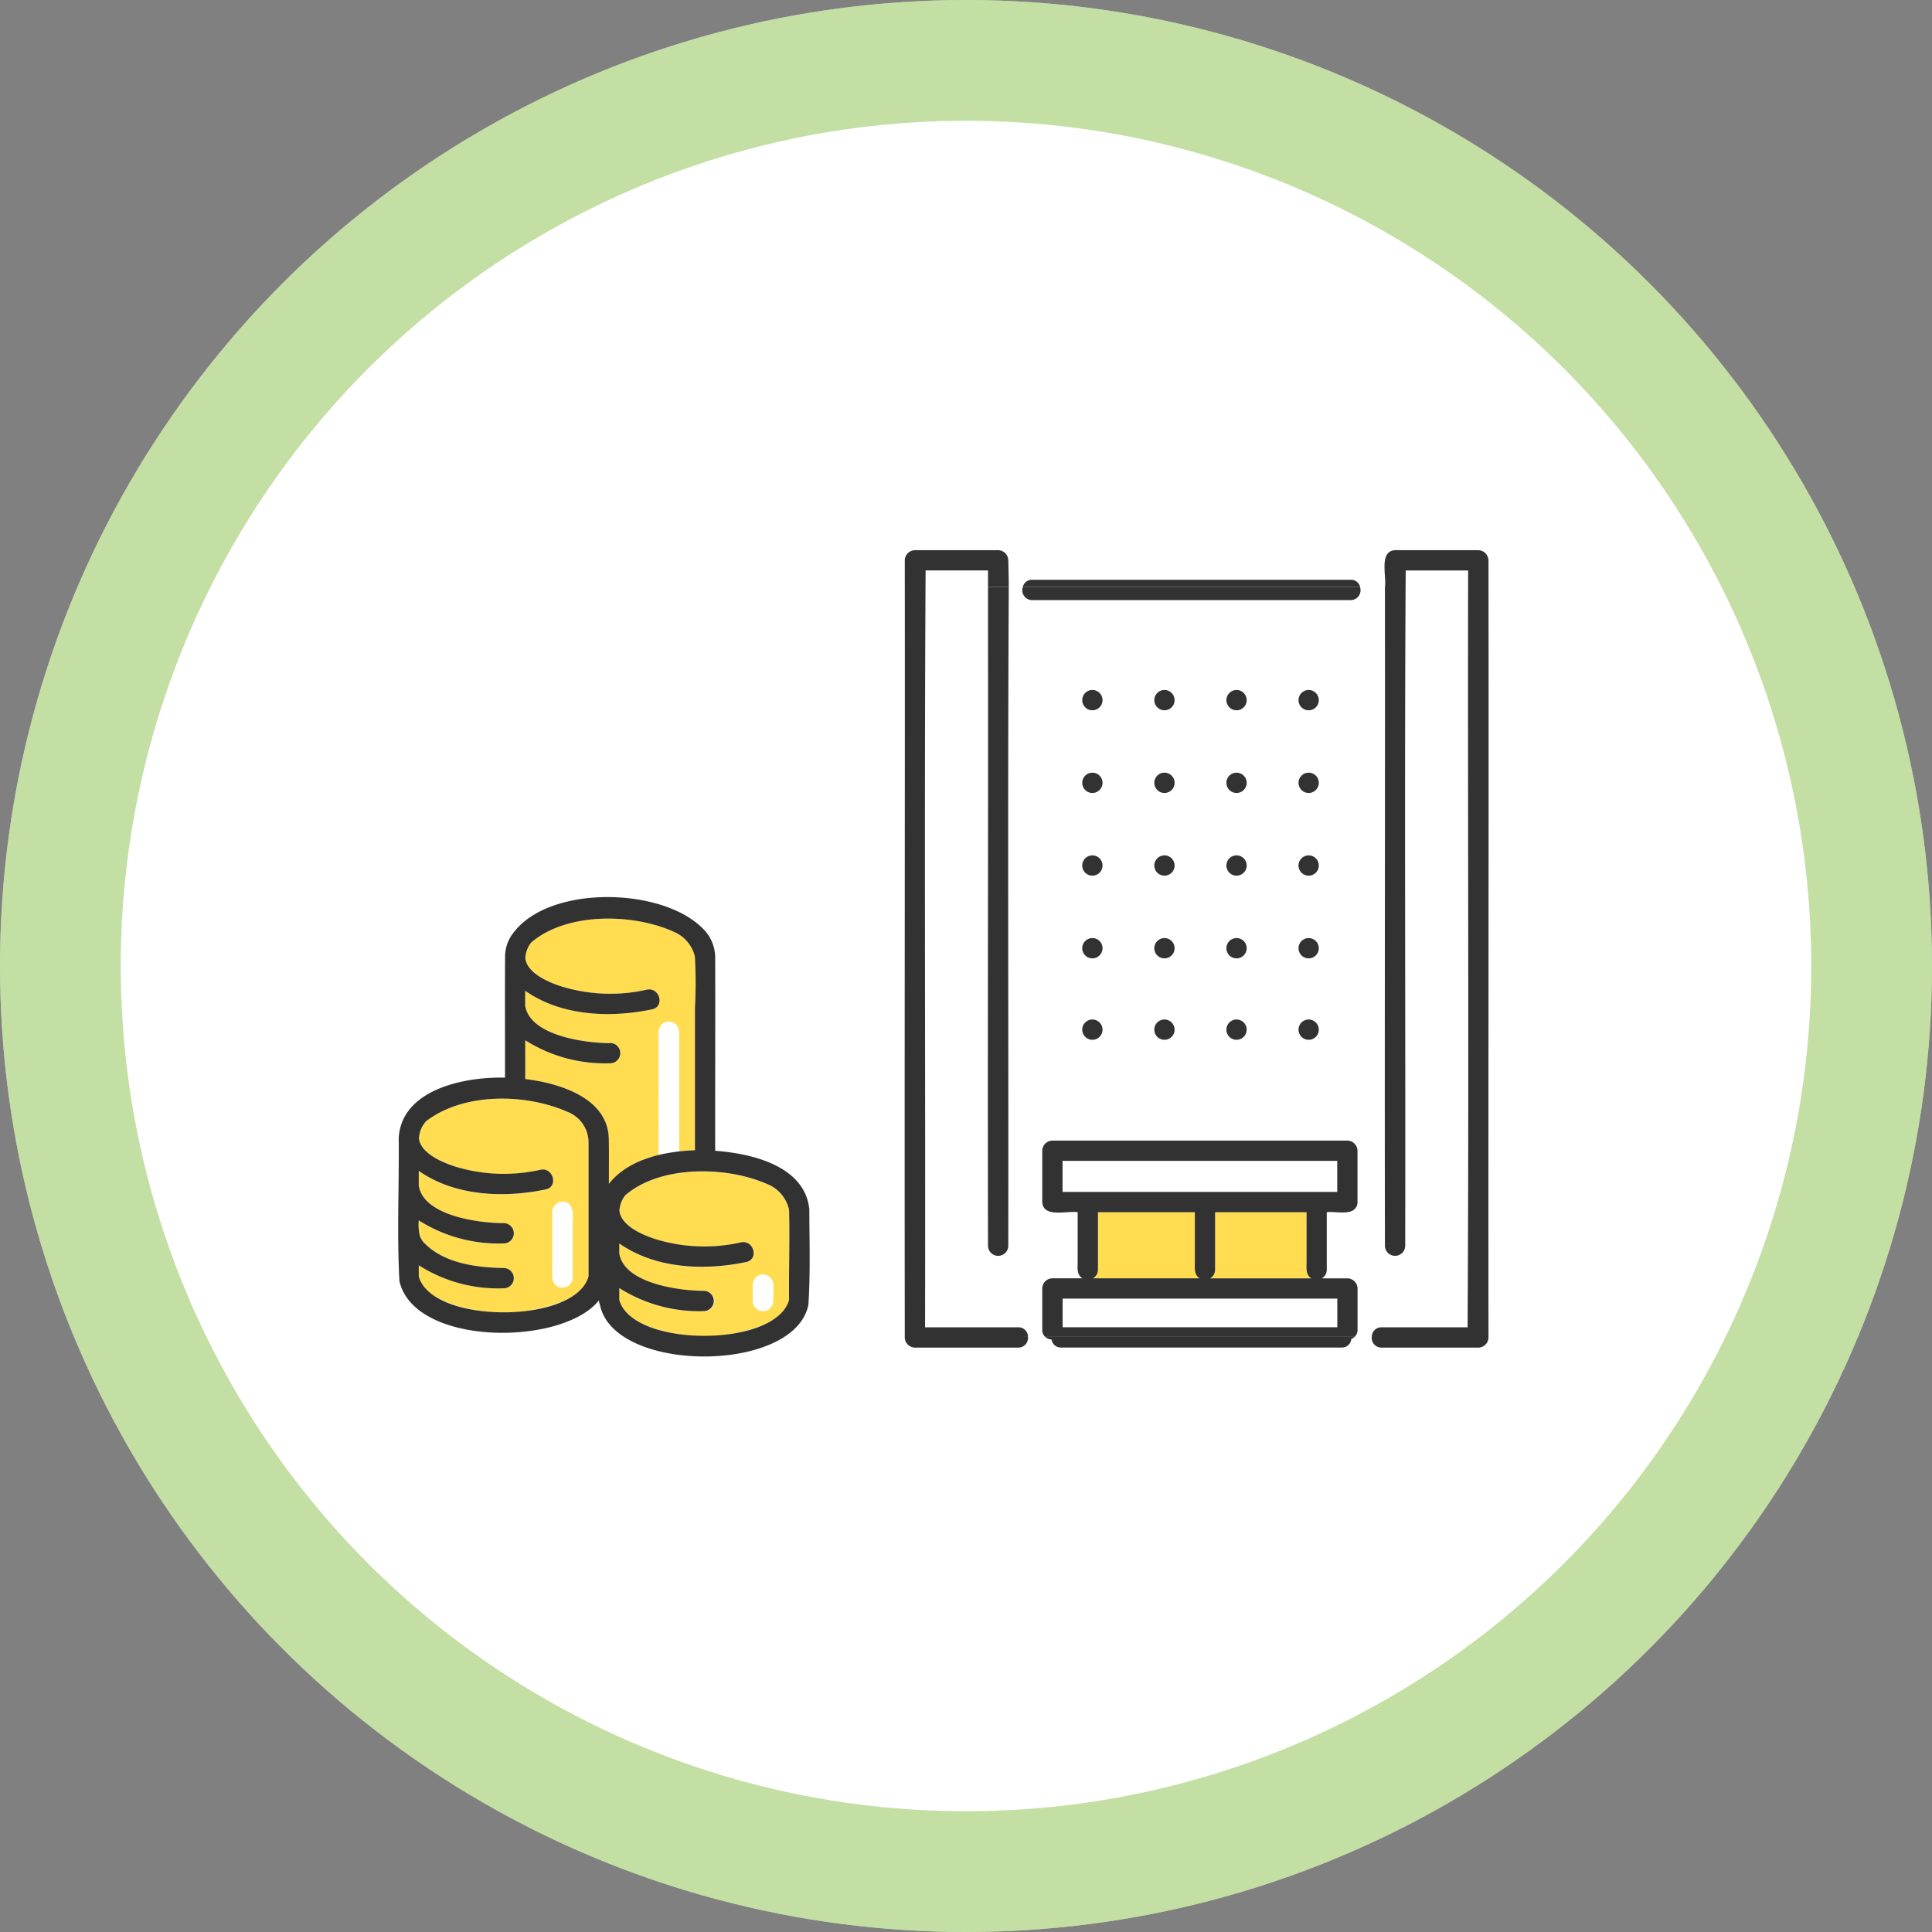
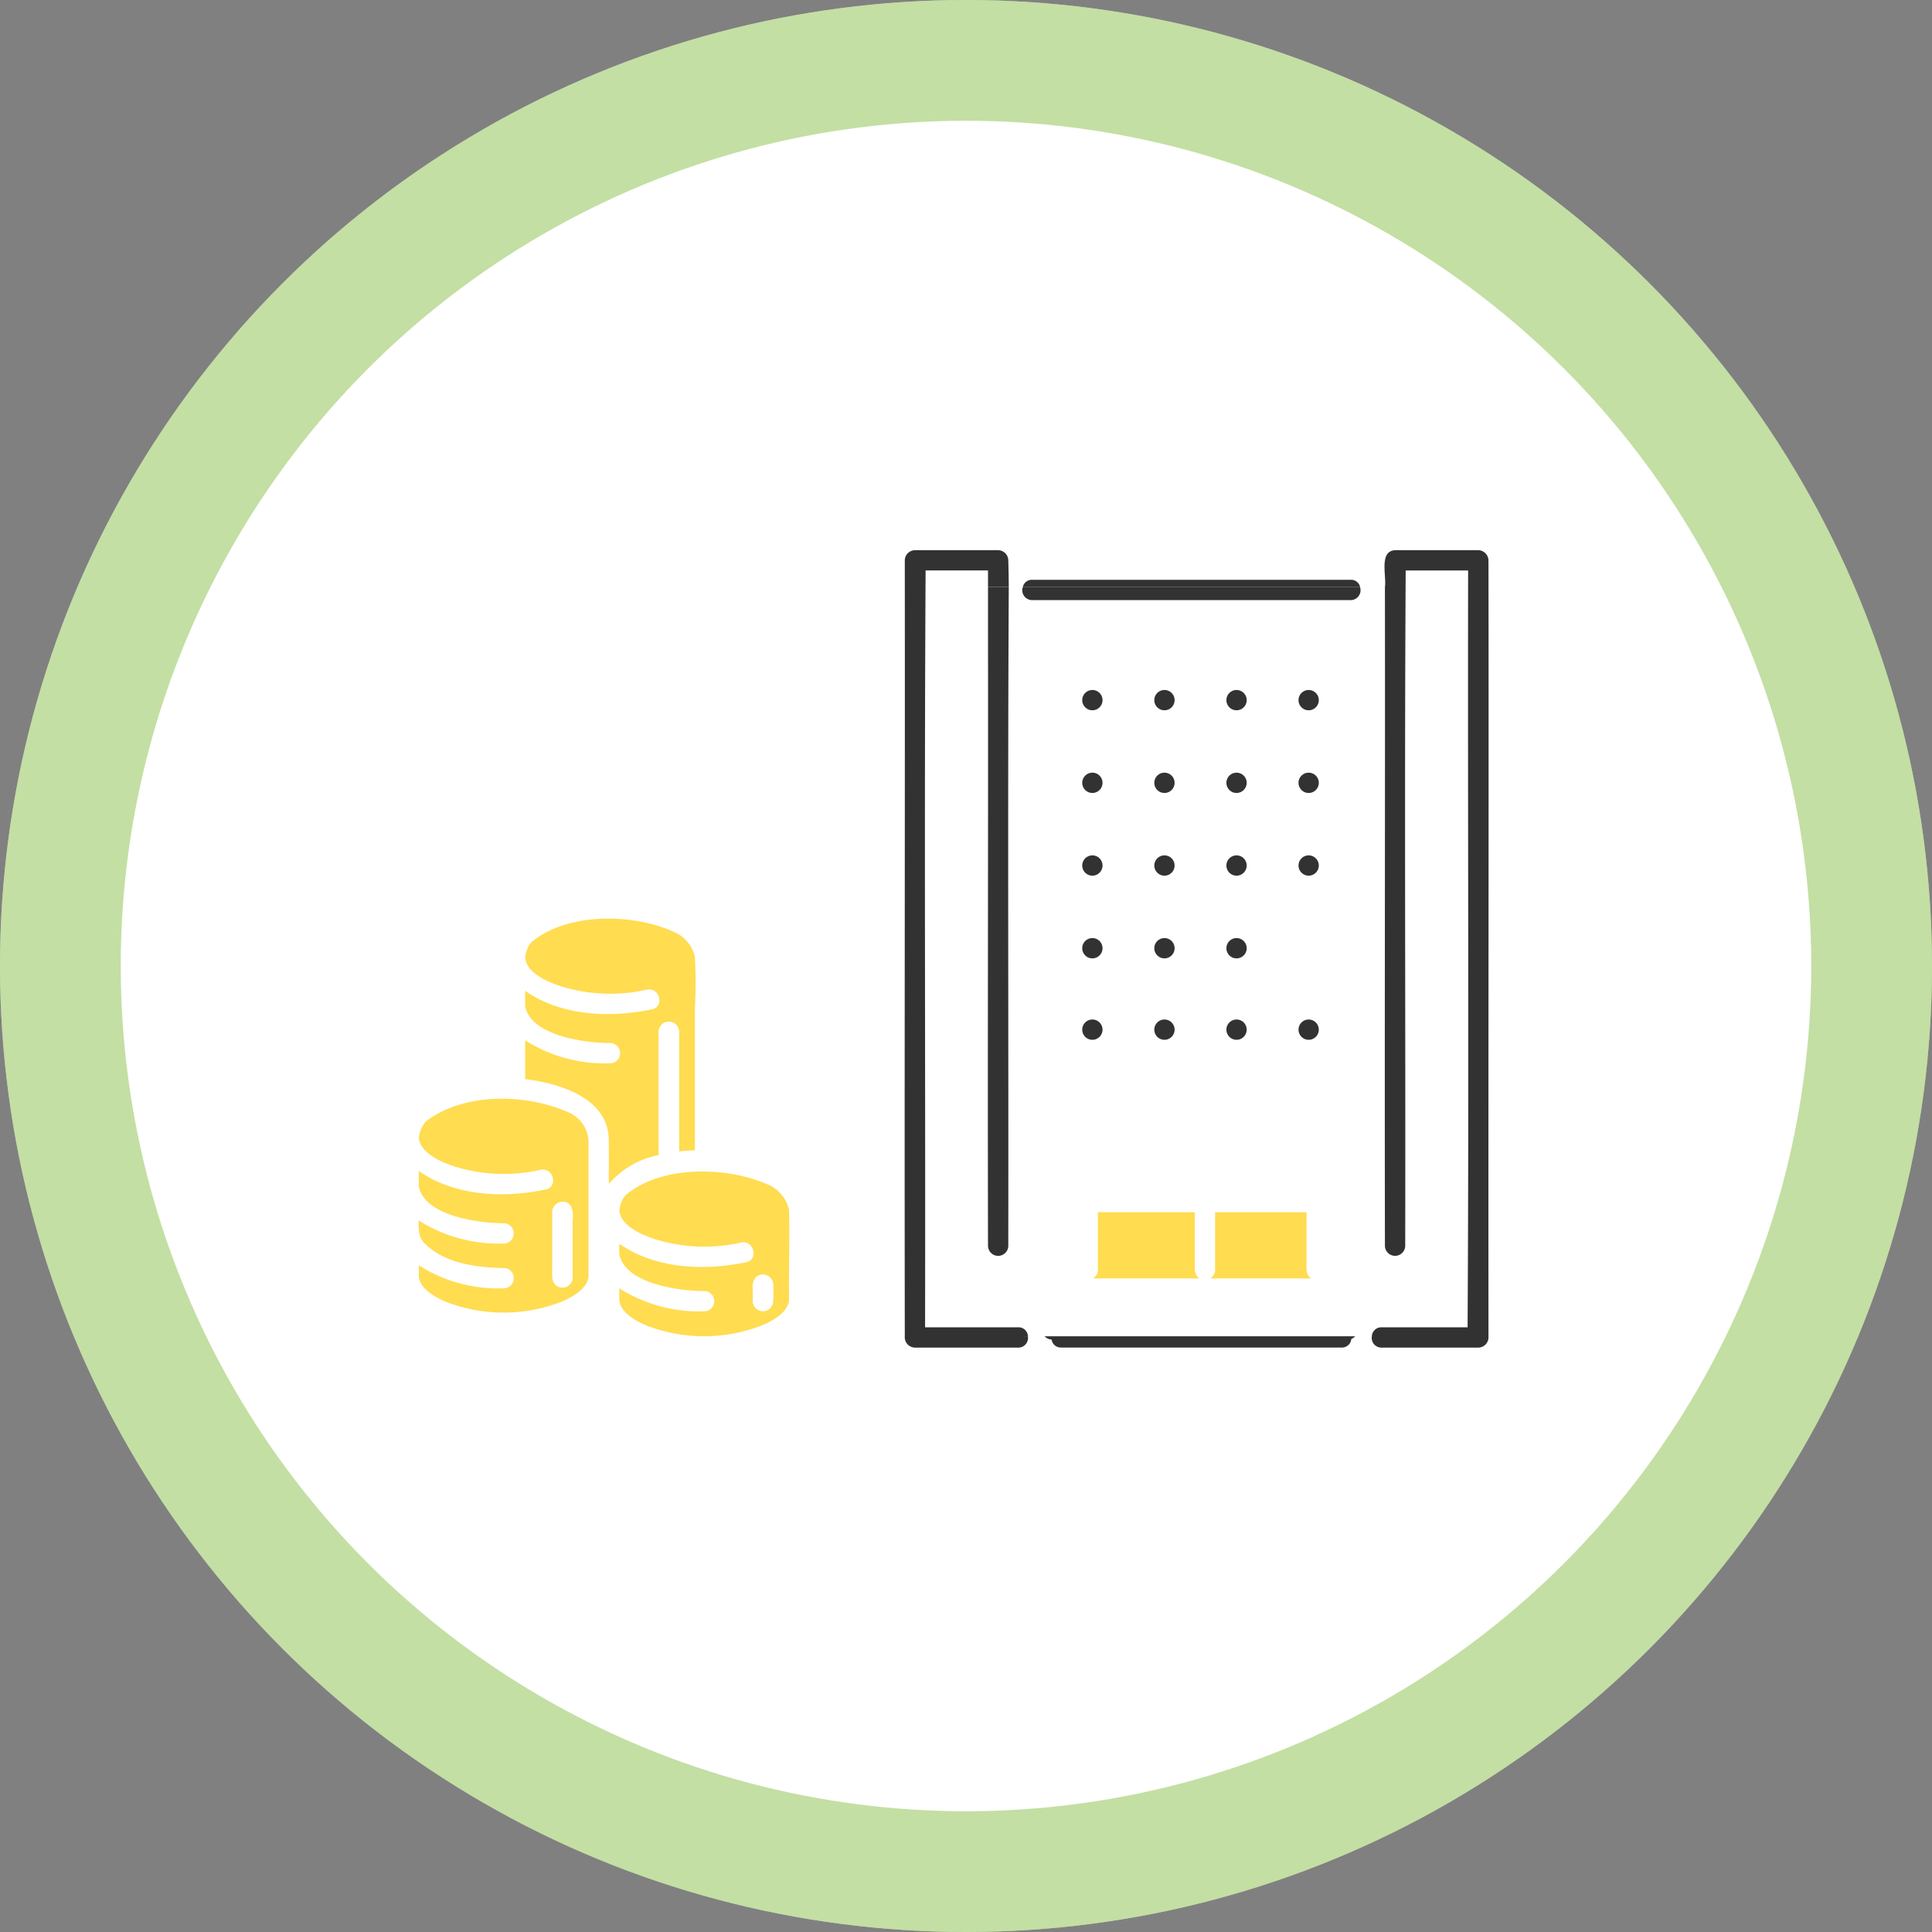
<svg xmlns="http://www.w3.org/2000/svg" width="128" height="128" viewBox="0 0 128 128">
  <rect x="0" y="0" width="128" height="128" fill="#808080" stroke="none" />
  <defs>
    <clipPath id="a">
      <rect width="72.237" height="53.414" transform="translate(0 0)" fill="none" />
    </clipPath>
  </defs>
  <g transform="translate(-637.5 -4997.263)">
    <g transform="translate(637.5 4997.263)" fill="#fff" stroke="rgba(123,185,51,0.45)" stroke-width="8">
      <circle cx="64" cy="64" r="64" stroke="none" />
      <circle cx="64" cy="64" r="60" fill="none" />
    </g>
    <g transform="translate(663.882 5033.715)">
      <g transform="translate(0 0)" clip-path="url(#a)">
        <path d="M24.857,65.409a9.872,9.872,0,0,1-5.624-1.526v2.57c2.231.271,5.448,1.228,5.536,3.92.021,1.007,0,2.015.008,3.022a5.859,5.859,0,0,1,3.311-1.91c-.015-2.72,0-5.441-.005-8.162a.672.672,0,0,1,1.344,0v7.92c.35-.04.7-.062,1.054-.071V61.724a29.819,29.819,0,0,0-.007-3.4A2.389,2.389,0,0,0,29.1,56.705c-2.717-1.245-7.125-1.312-9.473.7a1.784,1.784,0,0,0-.387,1.037c.111,1.019,1.6,1.62,2.407,1.876a11.012,11.012,0,0,0,5.645.21c.844-.185,1.2,1.111.357,1.3-2.775.586-6.029.455-8.419-1.227v.988c.326,1.987,3.966,2.476,5.624,2.476a.672.672,0,0,1,0,1.344" transform="translate(-10.823 -31.412)" fill="#ffdc50" />
        <path d="M40.812,72.141a.672.672,0,0,0-1.344,0c.005,2.72-.01,5.442.005,8.162a10.5,10.5,0,0,1,1.339-.241Z" transform="translate(-22.208 -40.229)" fill="#fff" />
        <path d="M12.623,96.532c.654-.289,1.661-.834,1.737-1.654q0-4.436,0-8.872a2.183,2.183,0,0,0-1.425-2.041c-2.788-1.215-6.852-1.272-9.336.632a1.863,1.863,0,0,0-.478,1.13c.11,1.02,1.6,1.621,2.408,1.879a11.017,11.017,0,0,0,5.645.209c.844-.185,1.2,1.111.357,1.3-2.775.586-6.029.455-8.419-1.227q0,.494,0,.988c.326,1.987,3.966,2.476,5.624,2.476a.672.672,0,0,1,0,1.344,9.865,9.865,0,0,1-5.624-1.526A3.136,3.136,0,0,0,3.2,92.244a3.079,3.079,0,0,0,.176.307c1.3,1.444,3.5,1.737,5.362,1.769a.672.672,0,0,1,0,1.344,9.759,9.759,0,0,1-5.624-1.526v.739c.078.843,1.132,1.4,1.805,1.685a10.583,10.583,0,0,0,7.705-.031m.011-6.6c.676.007.708.694.672,1.209v3.8a.684.684,0,0,1-.672.672c-.676-.008-.708-.694-.672-1.21v-3.8a.683.683,0,0,1,.672-.672" transform="translate(-1.749 -46.761)" fill="#ffdc50" />
        <path d="M23.354,99.4v4.336a.672.672,0,0,0,1.344,0v-3.8c.037-.513,0-1.2-.672-1.209a.683.683,0,0,0-.672.672" transform="translate(-13.141 -55.555)" fill="#fff" />
        <path d="M43.008,104.3c.655-.289,1.661-.835,1.737-1.654-.027-1.988.047-3.984,0-5.968a2.4,2.4,0,0,0-1.5-1.726c-2.709-1.172-7.037-1.237-9.356.768a1.813,1.813,0,0,0-.384,1.022c.1,1.025,1.6,1.628,2.408,1.886a11.017,11.017,0,0,0,5.645.209c.844-.185,1.2,1.111.357,1.3-2.775.586-6.028.455-8.419-1.227v.662c.326,1.987,3.966,2.476,5.623,2.476a.672.672,0,0,1,0,1.344,9.87,9.87,0,0,1-5.623-1.527v.784c.077.842,1.133,1.4,1.805,1.685a10.584,10.584,0,0,0,7.7-.031m-.66-1.723c.048-.468-.147-1.04.2-1.422a.678.678,0,0,1,.95,0c.362.419.139,1.048.2,1.556a.677.677,0,1,1-1.343-.134" transform="translate(-18.849 -52.965)" fill="#ffdc50" />
-         <path d="M27.237,73.246c-.28-2.888-3.83-3.71-6.236-3.884-.008-4.274.014-8.549,0-12.821a2.7,2.7,0,0,0-.863-1.947c-2.714-2.684-10.031-2.847-12.457.263a2.566,2.566,0,0,0-.6,1.736c-.018,2.64,0,5.283-.006,7.924-2.656-.073-6.862.768-7.041,4C.066,71.669-.09,74.863.082,78c.994,4.329,10.813,4.319,13.222,1.264a.661.661,0,0,0,.063.3c.907,4.565,12.9,4.571,13.809,0,.136-2.086.068-4.205.061-6.313m-13.2-11.022c-1.652,0-5.3-.489-5.624-2.476V58.76c2.39,1.681,5.644,1.813,8.419,1.227.844-.185.487-1.481-.357-1.3a11.017,11.017,0,0,1-5.645-.209c-.8-.257-2.3-.858-2.407-1.877a1.781,1.781,0,0,1,.387-1.037c2.347-2.015,6.752-1.948,9.473-.7a2.385,2.385,0,0,1,1.37,1.614,29.709,29.709,0,0,1,.007,3.4v9.45c-2.03.07-4.393.569-5.7,2.222-.006-1.007.013-2.015-.009-3.022-.089-2.693-3.3-3.649-5.535-3.92v-2.57a9.865,9.865,0,0,0,5.624,1.526.672.672,0,0,0,0-1.344M1.37,77.724c0-.013,0-.024-.007-.037v-.739a9.759,9.759,0,0,0,5.624,1.525.672.672,0,0,0,0-1.344c-1.857-.032-4.066-.325-5.363-1.769a3.165,3.165,0,0,1-.175-.307,3.124,3.124,0,0,1-.086-1.079A9.868,9.868,0,0,0,6.987,75.5a.672.672,0,0,0,0-1.344c-1.653,0-5.3-.488-5.624-2.476,0-.329,0-.659,0-.988,2.391,1.681,5.644,1.812,8.419,1.227.844-.185.487-1.481-.357-1.3a11.017,11.017,0,0,1-5.645-.21c-.8-.257-2.3-.858-2.408-1.878a1.859,1.859,0,0,1,.478-1.13c2.483-1.9,6.545-1.848,9.335-.632a2.183,2.183,0,0,1,1.426,2.041q0,4.436,0,8.872c-.861,3.17-10.318,3.173-11.241.037m13.285,1.56c0-.013,0-.024-.007-.037v-.784a9.87,9.87,0,0,0,5.624,1.527.673.673,0,0,0,0-1.344c-1.653,0-5.3-.488-5.624-2.476v-.662c2.391,1.681,5.644,1.813,8.419,1.227.844-.185.487-1.481-.357-1.3a11.017,11.017,0,0,1-5.645-.209c-.805-.258-2.3-.861-2.408-1.886a1.809,1.809,0,0,1,.383-1.022c2.319-2,6.644-1.941,9.356-.768a2.4,2.4,0,0,1,1.5,1.726c.052,1.984-.022,3.98,0,5.968-.861,3.17-10.318,3.173-11.241.037" transform="translate(0 -29.571)" fill="#323232" />
        <path d="M54.395,112.163c.858-.028.654-1.029.672-1.619a.7.7,0,0,0-.672-.806c-.858.028-.654,1.029-.672,1.619a.7.7,0,0,0,.672.806" transform="translate(-30.225 -61.75)" fill="#fff" />
        <path d="M106.56,113.393h-5.909v1.9h18.2v-1.9Z" transform="translate(-56.637 -63.807)" fill="#fff" />
        <path d="M112.01,100.3h-6.418v3.816a.656.656,0,0,1-.328.567h7.061c-.389-.237-.311-.715-.314-1.1V100.3" transform="translate(-59.233 -56.438)" fill="#ffdc50" />
        <path d="M110.05,53.215h5.7c.1-16.713,0-33.428.035-50.142h-4.137c-.089,14.911,0,29.824-.032,44.735a.672.672,0,0,1-1.344,0c-.025-14.541.017-29.089,0-43.632h-1.644a.655.655,0,0,1-.624.857h-21.1a.655.655,0,0,1-.624-.857h-.927c-.077,14.544-.01,29.088-.031,43.632a.672.672,0,0,1-1.344,0c-.025-14.541.017-29.089,0-43.632h0v-1.1H79.846c-.1,16.713,0,33.428-.035,50.142H85.98a.624.624,0,0,1,.643.6h1.108a.621.621,0,0,1-.156-.429V50.644a.681.681,0,0,1,.672-.672h1.988c-.388-.237-.311-.715-.314-1.1v-3.28c-.732-.115-2.263.4-2.345-.672v-3.4a.681.681,0,0,1,.672-.672h19.546a.681.681,0,0,1,.672.672v3.4a.62.62,0,0,1-.182.458l-.013.013c-.4.384-1.3.133-1.841.2V49.4a.656.656,0,0,1-.329.567c.722.112,2.294-.4,2.364.672v2.741a.617.617,0,0,1-.16.429h1.1a.626.626,0,0,1,.643-.6M90.9,34.166a.672.672,0,0,1,0-1.344.672.672,0,0,1,0,1.344m0-5.395a.672.672,0,0,1,0-1.344.672.672,0,0,1,0,1.344m0-5.479a.672.672,0,0,1,0-1.344.672.672,0,0,1,0,1.344m0-5.479a.672.672,0,0,1,0-1.344.672.672,0,0,1,0,1.344m0-5.478a.672.672,0,0,1,0-1.344.672.672,0,0,1,0,1.344m4.776,21.831a.672.672,0,0,1,0-1.344.672.672,0,0,1,0,1.344m0-5.395a.672.672,0,0,1,0-1.344.672.672,0,0,1,0,1.344m0-5.479a.672.672,0,0,1,0-1.344.672.672,0,0,1,0,1.344m0-5.479a.672.672,0,0,1,0-1.344.672.672,0,0,1,0,1.344m0-5.478a.672.672,0,0,1,0-1.344.672.672,0,0,1,0,1.344m4.775,21.831a.672.672,0,0,1,0-1.344.672.672,0,0,1,0,1.344m0-5.395a.672.672,0,0,1,0-1.344.672.672,0,0,1,0,1.344m0-5.479a.672.672,0,0,1,0-1.344.672.672,0,0,1,0,1.344m0-5.479a.672.672,0,0,1,0-1.344.672.672,0,0,1,0,1.344m0-5.478a.672.672,0,0,1,0-1.344.672.672,0,0,1,0,1.344m4.776,21.831a.672.672,0,0,1,0-1.344.672.672,0,0,1,0,1.344m0-5.395a.672.672,0,0,1,0-1.344.672.672,0,0,1,0,1.344m0-5.479a.672.672,0,0,1,0-1.344.672.672,0,0,1,0,1.344m0-5.479a.672.672,0,0,1,0-1.344.672.672,0,0,1,0,1.344m0-5.478a.672.672,0,0,1,0-1.344.672.672,0,0,1,0,1.344" transform="translate(-44.904 -1.729)" fill="#fff" />
        <path d="M129.4,100.3h-6.06v3.816a.655.655,0,0,1-.328.567h6.7c-.389-.237-.311-.715-.314-1.1Z" transform="translate(-69.219 -56.438)" fill="#ffdc50" />
        <path d="M89.346,8.344c.018,13.627-.027,27.259,0,40.884a.672.672,0,0,0,1.344,0c.021-14.545-.046-29.088.032-43.632H89.346Z" transform="translate(-50.27 -3.148)" fill="#323232" />
        <path d="M83.8,52.084h1.1a.625.625,0,0,0-.643-.6H78.084c.031-16.714-.061-33.429.035-50.142h4.134v1.1h1.375c0-.593-.015-1.185-.031-1.775A.682.682,0,0,0,82.924,0H77.412a.682.682,0,0,0-.672.672c.017,17.132-.026,34.27,0,51.4a.691.691,0,0,0,.672.759h6.841a.643.643,0,0,0,.643-.746Z" transform="translate(-43.177 0)" fill="#323232" />
        <path d="M155.225.76A.69.69,0,0,0,154.554,0h-5.513c-1.081.063-.555,1.715-.672,2.447h0c.017,14.544-.025,29.092,0,43.632a.672.672,0,0,0,1.344,0c.029-14.912-.057-29.824.032-44.735h4.136c-.031,16.714.062,33.429-.035,50.142h-5.7a.625.625,0,0,0-.643.6h0a.642.642,0,0,0,.643.746h6.412a.682.682,0,0,0,.672-.672c-.017-17.131.024-34.27,0-51.4" transform="translate(-82.996 -0.001)" fill="#323232" />
        <path d="M106.56,92.519h-5.909v2.057h18.2V92.519Z" transform="translate(-56.637 -52.061)" fill="#fff" />
-         <path d="M118.468,101.987V99.246a.682.682,0,0,0-.672-.672H116.1a.656.656,0,0,0,.328-.567V94.191c.544-.068,1.44.183,1.841-.2l.013-.014a.619.619,0,0,0,.182-.457v-3.4a.682.682,0,0,0-.672-.672H98.25a.682.682,0,0,0-.672.672v3.4c.075,1.074,1.625.558,2.346.672v3.28c0,.388-.074.866.314,1.1H98.25a.682.682,0,0,0-.672.672v2.741a.623.623,0,0,0,.156.429h20.574a.62.62,0,0,0,.16-.429M98.922,90.79h18.2v2.057h-18.2ZM115.4,98.574h-6.7a.656.656,0,0,0,.329-.567V94.191h6.059v3.28c0,.388-.074.866.314,1.1m-7.4,0h-7.06a.657.657,0,0,0,.328-.567V94.191h6.418v3.28c0,.388-.074.866.314,1.1m9.125,3.244h-18.2v-1.9h18.2Z" transform="translate(-54.908 -50.332)" fill="#323232" />
        <path d="M97.936,119.1a.681.681,0,0,0,.461.216.619.619,0,0,0,.635.53h18.582a.622.622,0,0,0,.641-.571.632.632,0,0,0,.255-.175Z" transform="translate(-55.109 -67.02)" fill="#323232" />
        <path d="M104.336,21.18a.672.672,0,0,0,0,1.344.672.672,0,0,0,0-1.344" transform="translate(-58.345 -11.918)" fill="#323232" />
        <path d="M115.256,21.18a.672.672,0,0,0,0,1.344.672.672,0,0,0,0-1.344" transform="translate(-64.49 -11.918)" fill="#323232" />
        <path d="M126.177,21.18a.672.672,0,0,0,0,1.344.672.672,0,0,0,0-1.344" transform="translate(-70.635 -11.918)" fill="#323232" />
        <path d="M137.1,21.18a.672.672,0,0,0,0,1.344.672.672,0,0,0,0-1.344" transform="translate(-76.78 -11.918)" fill="#323232" />
        <path d="M104.336,35.052a.672.672,0,0,0,0-1.344.672.672,0,0,0,0,1.344" transform="translate(-58.345 -18.968)" fill="#323232" />
        <path d="M115.256,35.052a.672.672,0,0,0,0-1.344.672.672,0,0,0,0,1.344" transform="translate(-64.49 -18.968)" fill="#323232" />
        <path d="M126.177,35.052a.672.672,0,0,0,0-1.344.672.672,0,0,0,0,1.344" transform="translate(-70.635 -18.968)" fill="#323232" />
        <path d="M137.1,35.052a.672.672,0,0,0,0-1.344.672.672,0,0,0,0,1.344" transform="translate(-76.78 -18.968)" fill="#323232" />
        <path d="M104.336,47.581a.672.672,0,0,0,0-1.344.672.672,0,0,0,0,1.344" transform="translate(-58.345 -26.018)" fill="#323232" />
        <path d="M115.256,47.581a.672.672,0,0,0,0-1.344.672.672,0,0,0,0,1.344" transform="translate(-64.49 -26.018)" fill="#323232" />
        <path d="M126.177,47.581a.672.672,0,0,0,0-1.344.672.672,0,0,0,0,1.344" transform="translate(-70.635 -26.018)" fill="#323232" />
        <path d="M137.1,47.581a.672.672,0,0,0,0-1.344.672.672,0,0,0,0,1.344" transform="translate(-76.78 -26.018)" fill="#323232" />
        <path d="M104.336,60.11a.672.672,0,0,0,0-1.344.672.672,0,0,0,0,1.344" transform="translate(-58.345 -33.068)" fill="#323232" />
        <path d="M115.256,60.11a.672.672,0,0,0,0-1.344.672.672,0,0,0,0,1.344" transform="translate(-64.49 -33.068)" fill="#323232" />
        <path d="M126.177,60.11a.672.672,0,0,0,0-1.344.672.672,0,0,0,0,1.344" transform="translate(-70.635 -33.068)" fill="#323232" />
-         <path d="M137.1,60.11a.672.672,0,0,0,0-1.344.672.672,0,0,0,0,1.344" transform="translate(-76.78 -33.068)" fill="#323232" />
        <path d="M104.336,72.447a.672.672,0,0,0,0-1.344.672.672,0,0,0,0,1.344" transform="translate(-58.345 -40.01)" fill="#323232" />
        <path d="M115.256,72.447a.672.672,0,0,0,0-1.344.672.672,0,0,0,0,1.344" transform="translate(-64.49 -40.01)" fill="#323232" />
        <path d="M126.177,72.447a.672.672,0,0,0,0-1.344.672.672,0,0,0,0,1.344" transform="translate(-70.635 -40.01)" fill="#323232" />
        <path d="M137.1,72.447a.672.672,0,0,0,0-1.344.672.672,0,0,0,0,1.344" transform="translate(-76.78 -40.01)" fill="#323232" />
        <path d="M116.349,4.482h-21.1a.614.614,0,0,0-.624.487h22.351a.614.614,0,0,0-.624-.487" transform="translate(-53.244 -2.522)" fill="#323232" />
        <path d="M94.593,5.6a.655.655,0,0,0,.624.857h21.1a.656.656,0,0,0,.624-.857Z" transform="translate(-53.215 -3.149)" fill="#323232" />
      </g>
    </g>
  </g>
</svg>